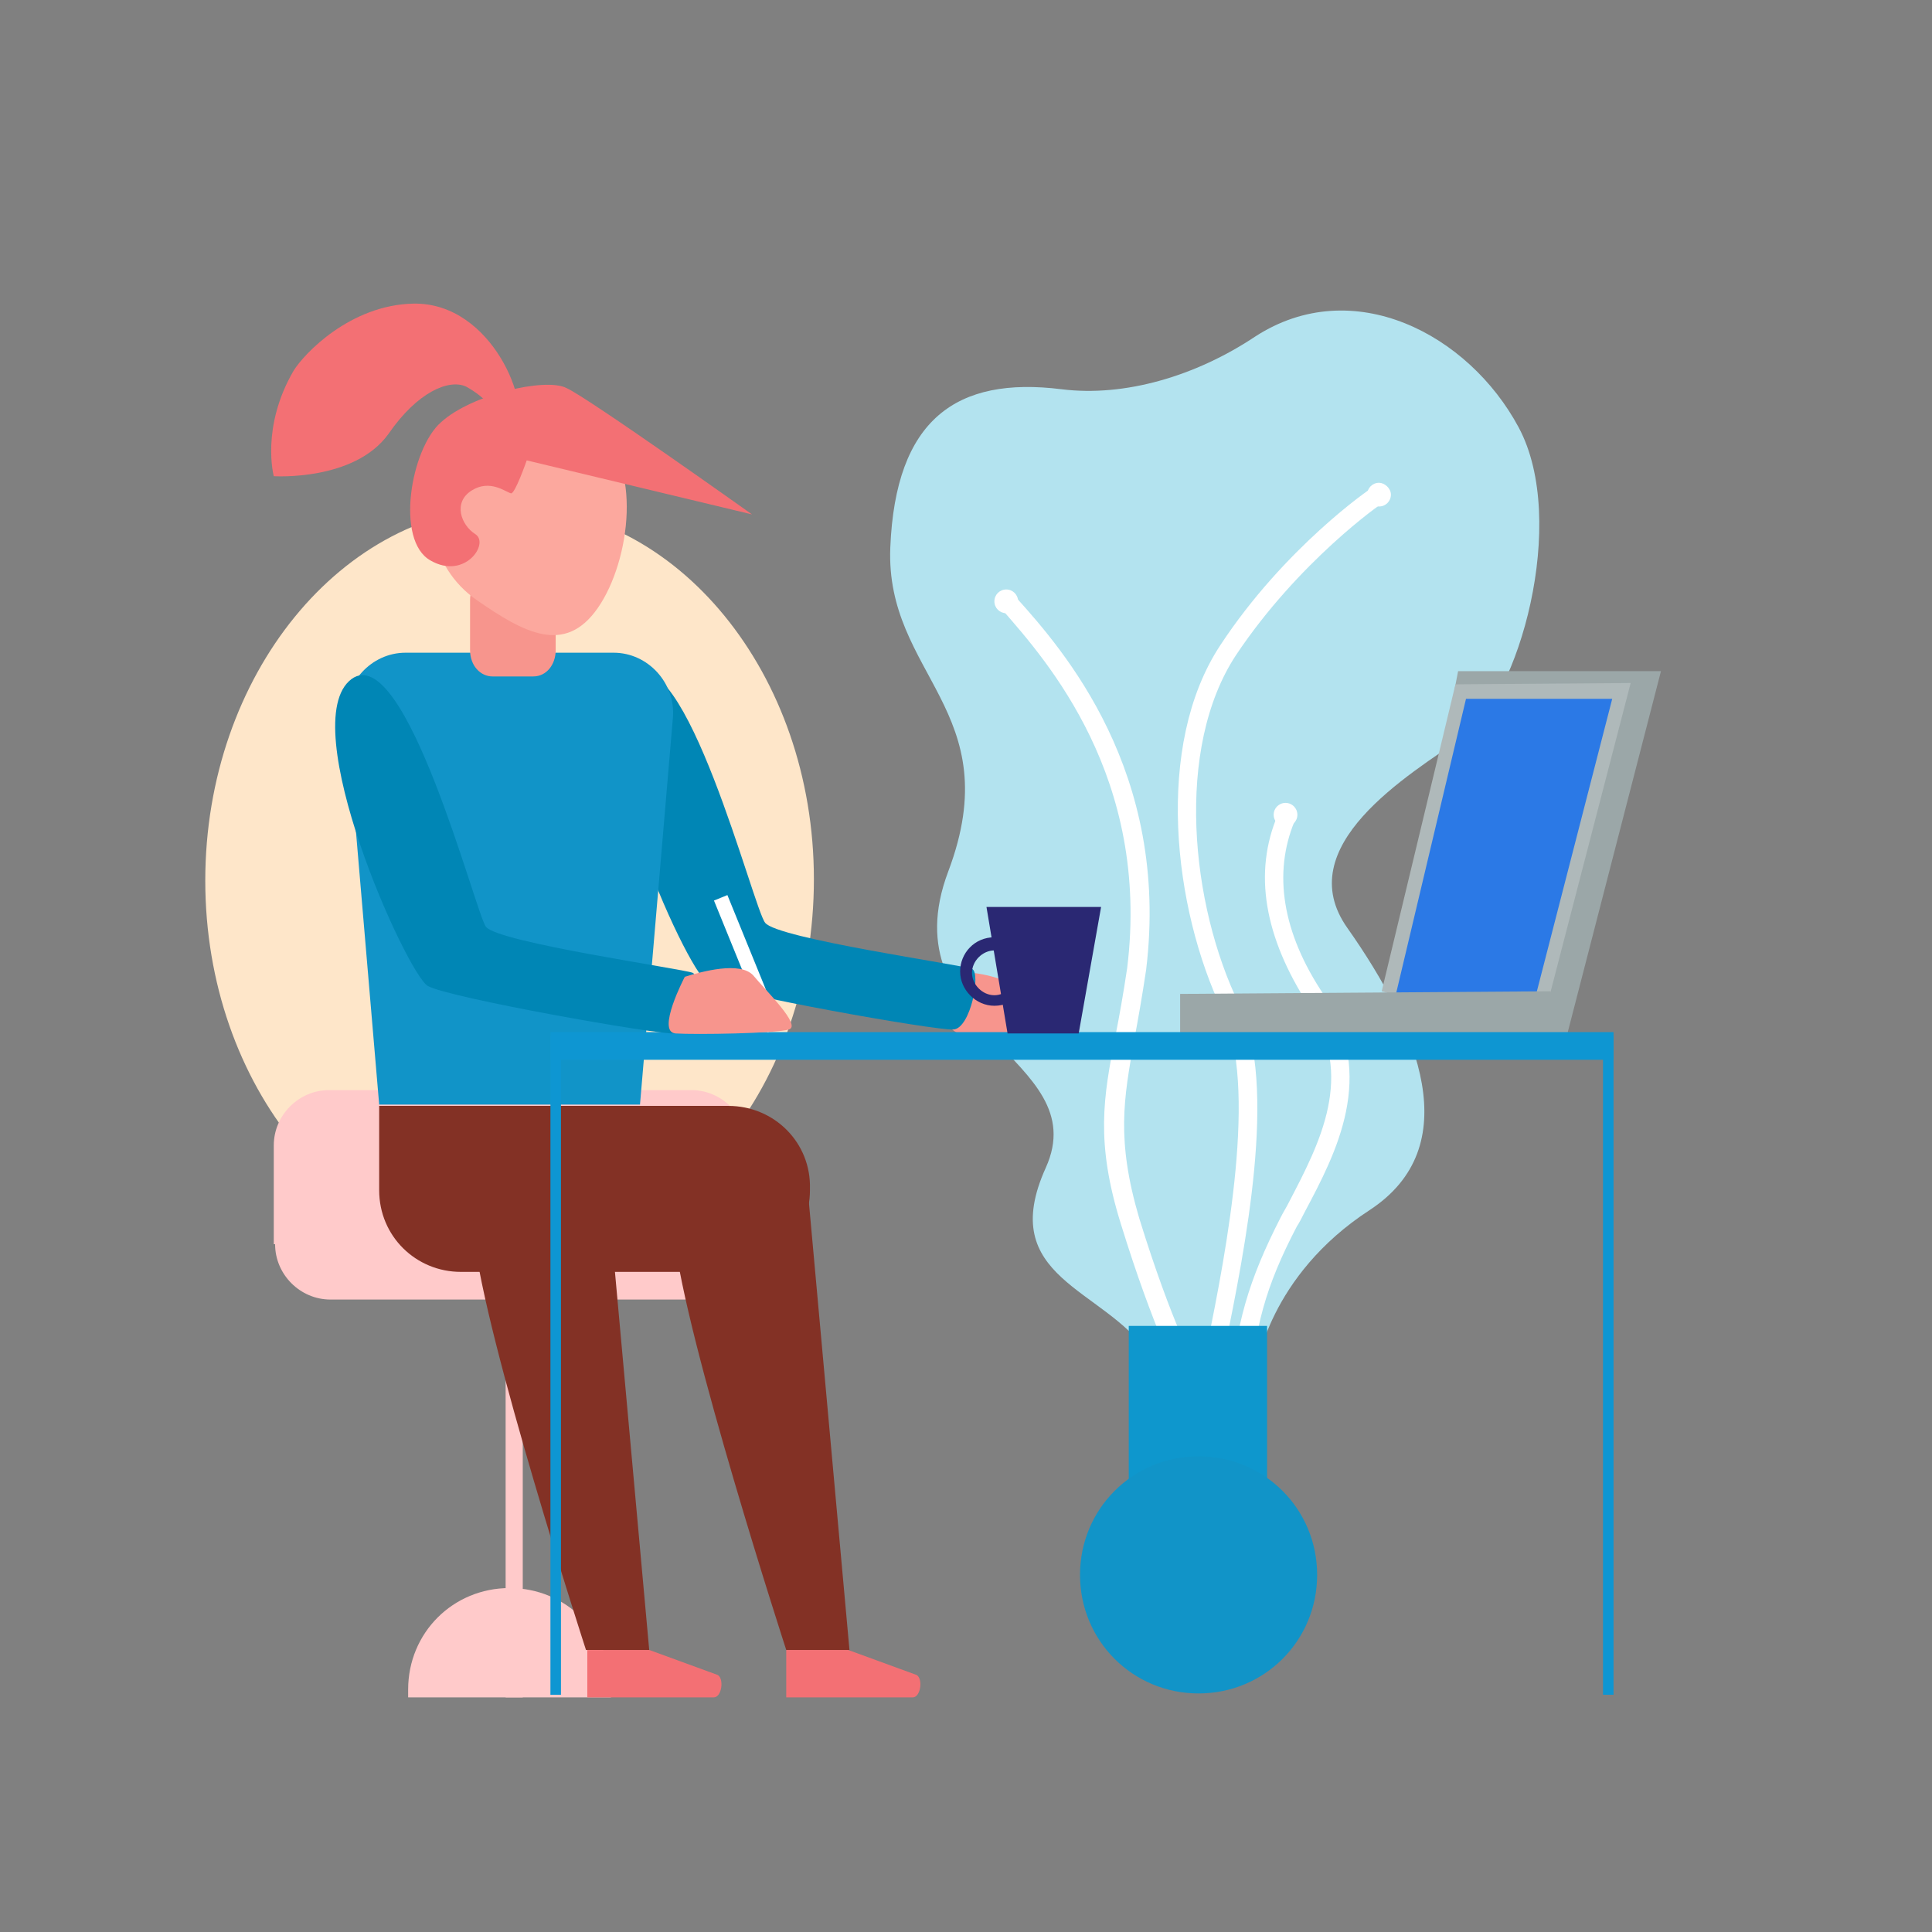
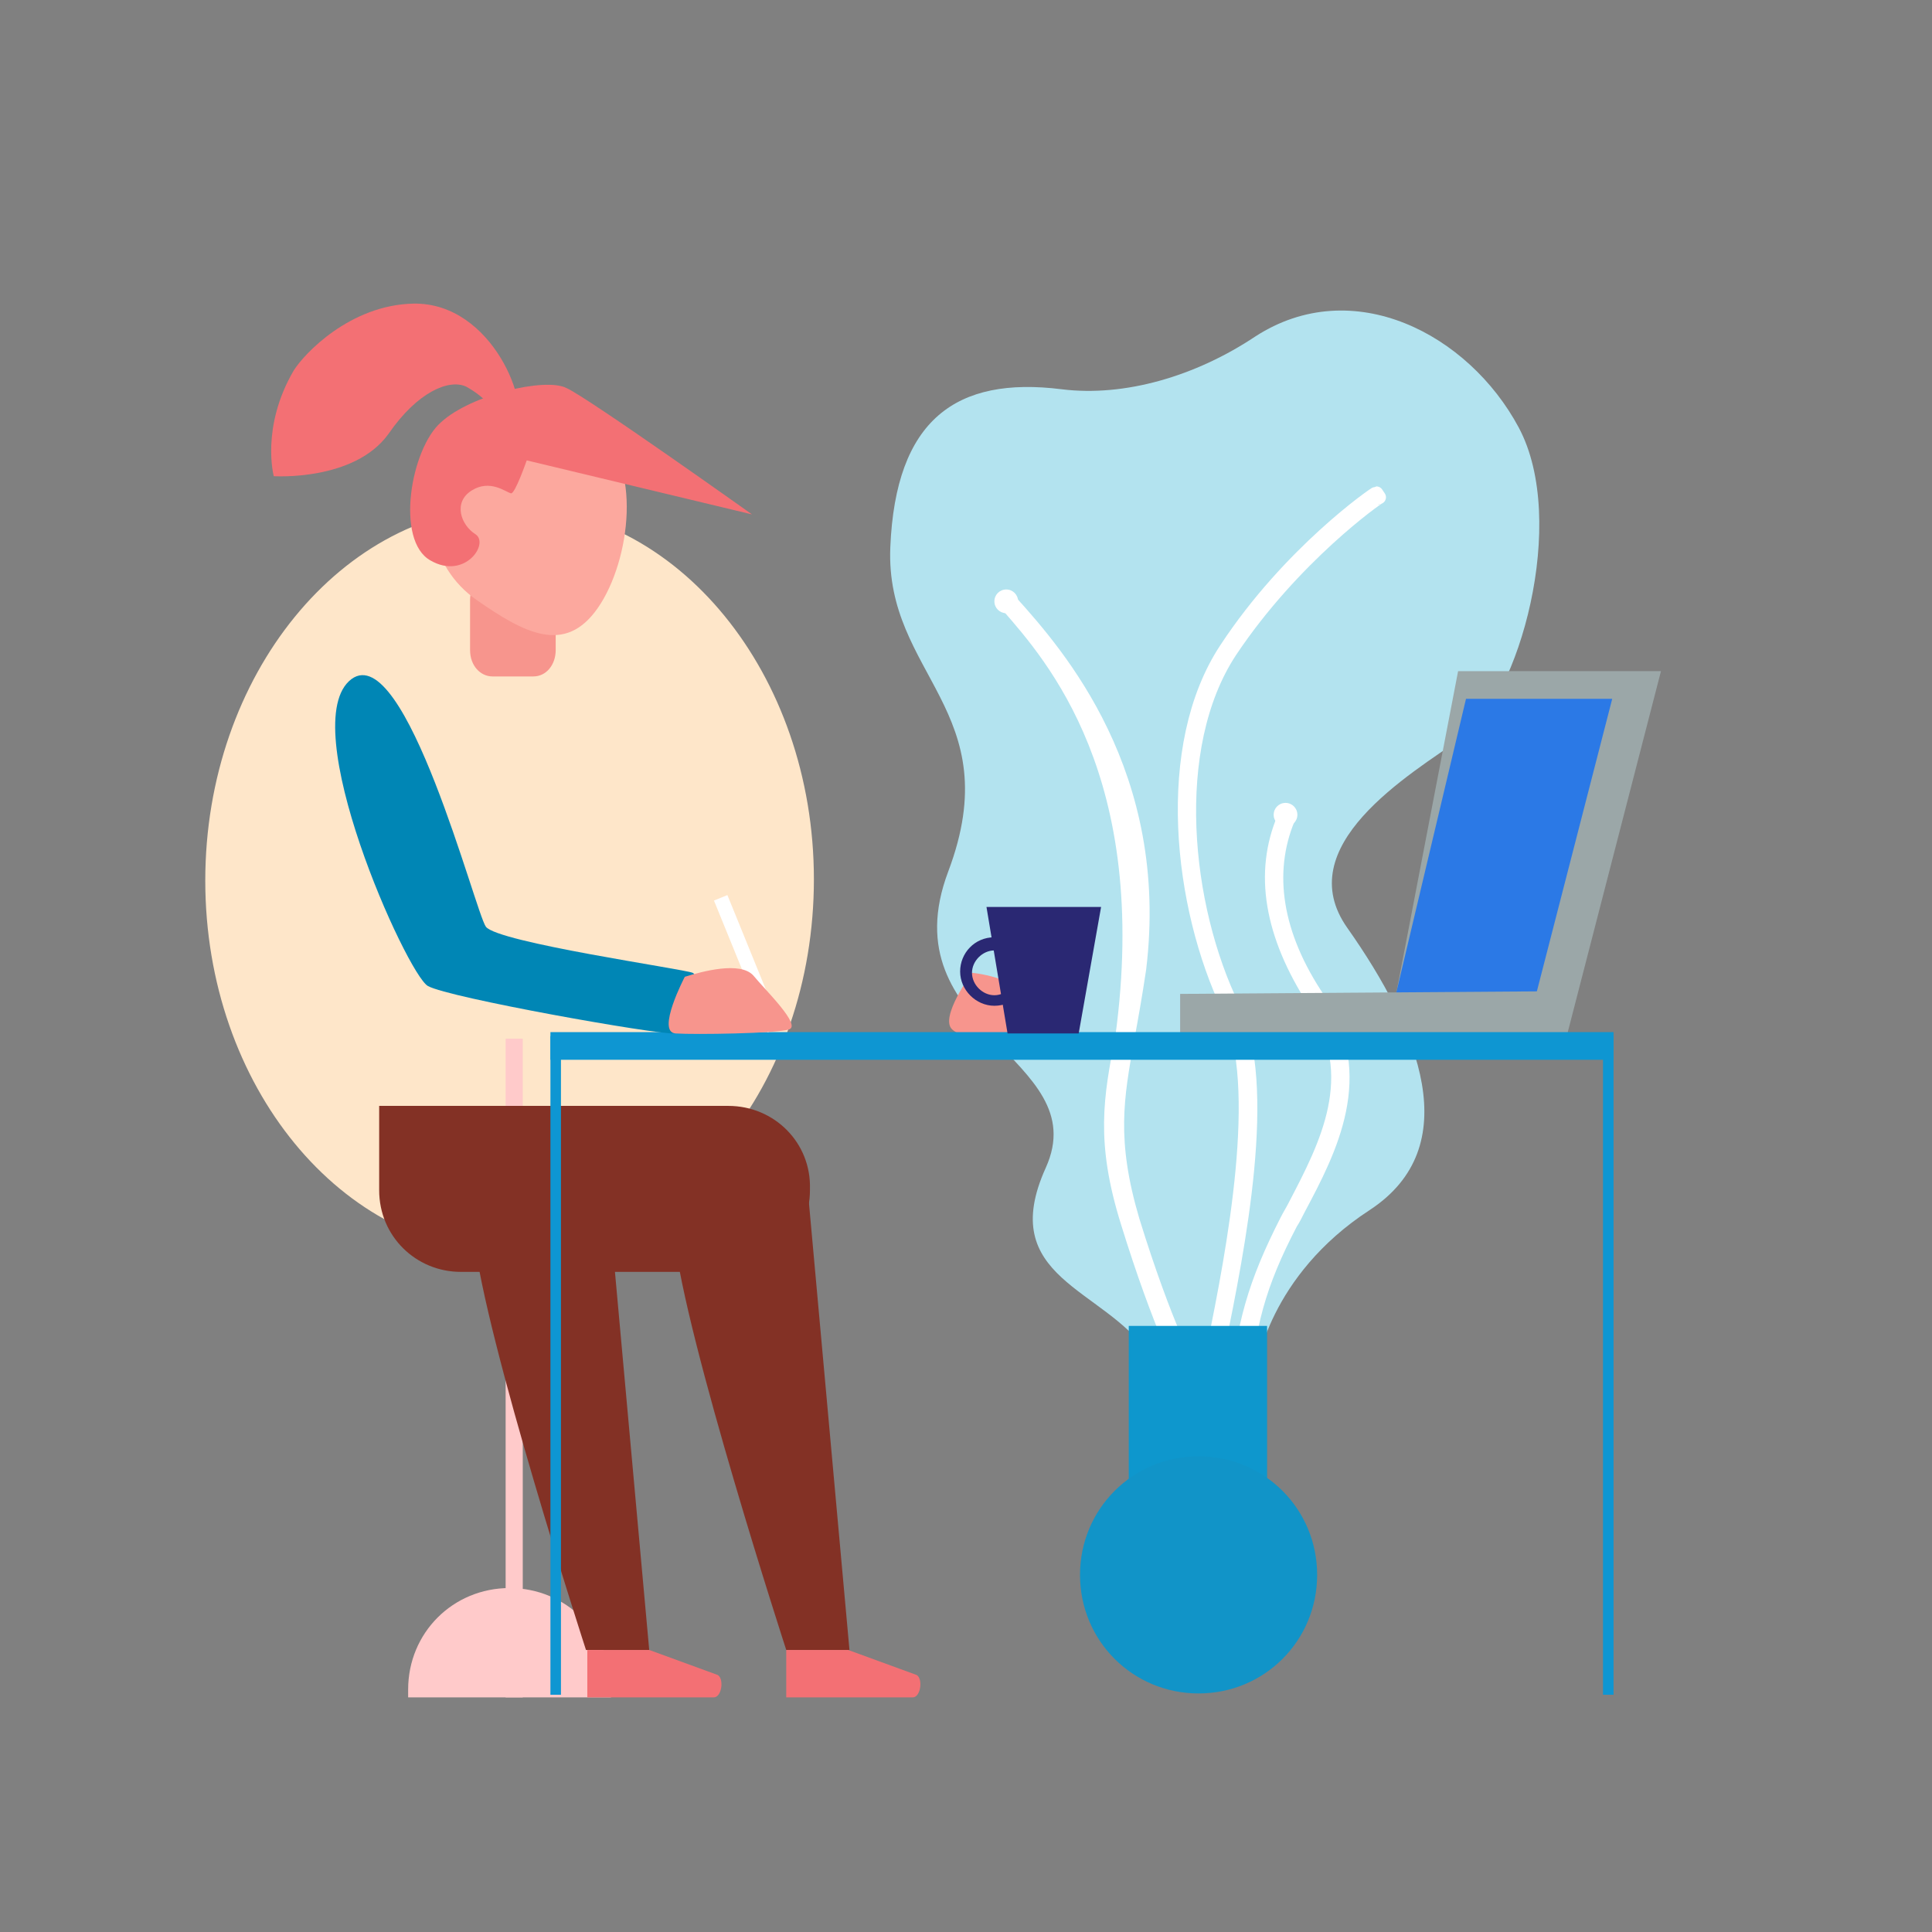
<svg xmlns="http://www.w3.org/2000/svg" width="140" height="140" viewBox="0 0 140 140" fill="none">
  <rect x="0" y="0" width="140" height="140" fill="#808080" stroke="none" />
  <path d="M83.225 98.084C79.98 93.311 72.152 92.642 75.779 84.624C79.407 76.605 64.324 74.791 68.715 63.145C73.106 51.498 64.133 48.921 64.515 39.661C64.897 30.401 69.288 27.251 76.925 28.206C81.507 28.779 86.662 27.251 90.958 24.387C98.022 19.805 106.423 24.196 110.05 30.974C113.678 37.752 110.05 50.639 106.041 53.408C102.031 56.176 93.44 61.331 97.64 67.25C102.89 74.696 106.232 83.096 99.263 87.678C91.912 92.452 91.053 99.134 91.053 99.134L83.225 98.084Z" fill="#B3E3EF" />
  <path d="M87.617 102.093H87.235C87.235 101.425 87.522 99.707 87.999 97.416C89.335 90.829 91.722 78.61 89.049 73.073C85.517 65.722 84.18 54.076 88.858 47.012C93.44 40.043 99.645 35.747 99.741 35.747L99.932 36.034C99.836 36.034 93.727 40.33 89.144 47.203C84.562 54.172 85.803 65.722 89.335 72.977C92.104 78.61 89.717 90.447 88.285 97.511C87.903 99.707 87.617 101.425 87.617 102.093Z" fill="white" stroke="white" stroke-linejoin="round" />
-   <path d="M85.899 99.611C85.899 99.611 84.085 96.27 81.698 88.538C79.885 82.715 80.457 79.564 81.316 75.173C81.603 73.741 81.889 72.118 82.176 70.209C83.894 56.176 76.257 47.585 73.011 43.862L72.82 43.575L73.107 43.384L73.298 43.671C76.639 47.394 84.276 56.081 82.557 70.209C82.271 72.118 81.985 73.741 81.698 75.269C80.935 79.564 80.362 82.619 82.08 88.442C84.467 96.175 86.28 99.42 86.28 99.42L85.899 99.611Z" fill="white" stroke="white" stroke-linejoin="round" />
+   <path d="M85.899 99.611C85.899 99.611 84.085 96.27 81.698 88.538C79.885 82.715 80.457 79.564 81.316 75.173C83.894 56.176 76.257 47.585 73.011 43.862L72.82 43.575L73.107 43.384L73.298 43.671C76.639 47.394 84.276 56.081 82.557 70.209C82.271 72.118 81.985 73.741 81.698 75.269C80.935 79.564 80.362 82.619 82.08 88.442C84.467 96.175 86.28 99.42 86.28 99.42L85.899 99.611Z" fill="white" stroke="white" stroke-linejoin="round" />
  <path d="M90.003 101.33H89.622C90.003 96.079 90.958 92.929 93.249 88.442C93.44 88.06 93.631 87.774 93.822 87.392C96.113 83.001 98.786 77.942 95.254 72.596C92.104 67.727 91.34 63.24 93.058 59.231L93.345 59.326C91.722 63.24 92.39 67.727 95.54 72.405C99.168 77.942 96.399 83.287 94.108 87.583C93.917 87.965 93.726 88.347 93.535 88.633C91.244 93.025 90.385 96.079 90.003 101.33Z" fill="white" stroke="white" stroke-linejoin="round" />
  <path d="M100.6 74.982L105.659 48.635H120.36L113.582 74.886L100.6 74.982Z" fill="#9BA7A8" />
-   <path d="M100.123 71.832L105.468 49.589L118.165 49.493L111.578 74.886L100.123 71.832Z" fill="#AFB9BA" />
  <path d="M100.886 73.168L106.232 50.639H116.828L111.196 72.5L100.886 73.168Z" fill="#2B79E6" />
  <path d="M70.434 70.496C71.579 70.591 74.252 71.259 74.252 72.405C74.252 73.646 73.393 74.887 73.011 74.887C72.629 74.887 70.052 75.555 69.002 74.6C68.047 73.741 70.434 70.496 70.434 70.496Z" fill="#F7958D" />
  <path d="M113.583 74.981H85.517V72.022L112.342 71.831L113.583 74.981Z" fill="#9BA7A8" />
  <path d="M14.875 63.813C14.875 78.705 24.803 90.733 36.927 90.733C49.146 90.733 58.978 78.61 58.978 63.718C58.978 48.826 49.05 36.702 36.927 36.702C24.803 36.797 14.875 48.921 14.875 63.813Z" fill="#FEE6C9" />
  <path d="M29.576 123C29.576 122.809 29.576 122.618 29.576 122.427C29.576 118.322 32.822 115.076 36.927 115.076C41.032 115.076 44.277 118.322 44.277 122.427C44.277 122.618 44.277 122.809 44.277 123H29.576Z" fill="#FFCACA" />
  <path d="M37.881 75.268H36.64V122.999H37.881V75.268Z" fill="#FFCACA" />
-   <path d="M19.935 90.161C19.935 92.356 21.749 94.17 23.944 94.17H50.101C52.296 94.17 54.11 92.356 54.11 90.161V83.001C54.11 80.805 52.296 78.992 50.101 78.992H23.849C21.653 78.992 19.839 80.805 19.839 83.001V90.161H19.935Z" fill="#FFCACA" />
  <path d="M52.773 80.137H27.476V86.247C27.476 89.588 30.149 92.165 33.395 92.165H52.773C56.115 92.165 58.692 89.493 58.692 86.247V86.151C58.788 82.81 56.115 80.137 52.773 80.137Z" fill="#833125" />
-   <path d="M45.709 48.921C41.509 52.072 49.718 70.305 51.246 71.164C52.773 72.023 67.856 74.696 69.097 74.601C70.338 74.505 71.102 70.496 70.434 70.209C69.766 69.923 56.305 68.014 55.446 66.868C54.587 65.818 49.623 46.057 45.709 48.921Z" fill="#0086B5" />
-   <path d="M27.476 80.042H46.377L48.764 51.976C48.955 49.494 46.95 47.298 44.468 47.298H29.385C26.903 47.298 24.898 49.494 25.089 51.976L27.476 80.042Z" fill="#1194C8" />
  <g clip-path="url(#clip0)">
    <path d="M35.686 49.017H38.645C39.6 49.017 40.268 48.157 40.268 47.107V43.48C40.268 42.43 39.504 41.571 38.645 41.571H35.686C34.731 41.571 34.063 42.43 34.063 43.48V47.107C34.063 48.253 34.827 49.017 35.686 49.017Z" fill="#F7958D" />
  </g>
  <path d="M43.323 44.052C40.936 47.488 37.977 45.865 34.54 43.479C31.104 41.092 30.245 36.415 32.631 32.978C35.018 29.541 39.695 28.682 43.132 31.069C46.569 33.455 45.709 40.615 43.323 44.052Z" fill="#FCA89E" />
  <path d="M38.168 33.361C38.168 33.361 37.308 35.843 37.022 35.747C36.64 35.652 35.495 34.697 34.158 35.556C32.822 36.416 33.395 38.038 34.445 38.707C35.495 39.375 33.681 42.048 31.199 40.616C28.621 39.184 29.767 32.502 31.963 30.593C34.158 28.588 39.504 27.347 41.031 28.11C42.559 28.779 54.492 37.275 54.492 37.275L38.168 33.361Z" fill="#F37074" />
  <path d="M58.406 84.814L61.556 119.563H56.974C56.974 119.563 49.623 96.938 48.86 89.588C48.096 82.237 53.442 83.478 53.442 83.478L58.406 84.814Z" fill="#833125" />
  <path d="M43.895 84.814L47.045 119.563H42.463C42.463 119.563 35.113 96.938 34.349 89.588C33.585 82.237 38.931 83.478 38.931 83.478L43.895 84.814Z" fill="#833125" />
  <path d="M61.46 119.562H56.974V122.999H66.138C66.711 122.999 66.902 121.663 66.424 121.376L61.46 119.562Z" fill="#F37074" />
  <path d="M47.046 119.562H42.559V122.999H51.723C52.296 122.999 52.487 121.663 52.01 121.376L47.046 119.562Z" fill="#F37074" />
  <path d="M116.923 74.791H39.886V76.796H116.923V74.791Z" fill="#0E96D2" />
  <path d="M40.649 75.077H39.886V122.808H40.649V75.077Z" fill="#0E96D2" />
  <path d="M116.923 75.077H116.16V122.808H116.923V75.077Z" fill="#0E96D2" />
  <path d="M72.057 67.918C70.625 67.918 69.575 69.063 69.575 70.4C69.575 71.736 70.72 72.882 72.057 72.882C73.489 72.882 74.539 71.736 74.539 70.4C74.539 69.063 73.393 67.918 72.057 67.918ZM72.057 72.118C71.198 72.118 70.434 71.354 70.434 70.495C70.434 69.636 71.198 68.872 72.057 68.872C72.916 68.872 73.68 69.636 73.68 70.495C73.68 71.354 72.916 72.118 72.057 72.118Z" fill="#2A2873" />
  <path d="M71.484 65.722H79.789L78.166 74.886H73.011L71.484 65.722Z" fill="#2A2873" />
  <path d="M37.309 30.879C38.55 29.638 35.781 21.905 29.958 22.001C25.376 22.096 22.035 25.628 21.271 26.869C18.884 30.974 19.839 34.506 19.839 34.506C19.839 34.506 25.662 34.888 28.144 31.452C30.244 28.397 32.535 27.442 33.776 28.015C36.545 29.542 36.449 31.738 37.309 30.879Z" fill="#F37074" />
  <path d="M25.471 49.207C21.271 52.358 29.481 70.591 31.008 71.45C32.535 72.309 47.618 74.982 48.859 74.886C50.1 74.791 50.864 70.782 50.196 70.495C49.528 70.209 36.068 68.3 35.208 67.154C34.445 66.104 29.385 46.343 25.471 49.207Z" fill="#0086B5" />
  <path d="M52.71 64.861L51.737 65.257L55.625 74.806L56.598 74.41L52.71 64.861Z" fill="white" />
  <path d="M49.623 70.782C50.864 70.4 53.633 69.636 54.587 70.686C55.446 71.737 58.119 74.314 57.165 74.6C56.305 74.887 50.387 74.982 48.955 74.887C47.523 74.791 49.623 70.782 49.623 70.782Z" fill="#F7958D" />
  <path d="M91.817 96.08H81.794V120.518H91.817V96.08Z" fill="#0E97CD" />
  <path d="M95.445 114.122C95.445 118.895 91.626 122.713 86.853 122.713C82.08 122.713 78.262 118.895 78.262 114.122C78.262 109.349 82.08 105.53 86.853 105.53C91.626 105.53 95.445 109.349 95.445 114.122Z" fill="#1194C8" />
  <path d="M73.775 43.575C73.775 44.053 73.393 44.434 72.916 44.434C72.439 44.434 72.057 44.053 72.057 43.575C72.057 43.098 72.439 42.716 72.916 42.716C73.393 42.716 73.775 43.098 73.775 43.575Z" fill="white" />
-   <path d="M100.791 35.843C100.791 36.32 100.409 36.702 99.931 36.702C99.454 36.702 99.072 36.32 99.072 35.843C99.072 35.366 99.454 34.984 99.931 34.984C100.313 34.984 100.791 35.366 100.791 35.843Z" fill="white" />
  <path d="M94.013 59.04C94.013 59.517 93.631 59.899 93.154 59.899C92.677 59.899 92.295 59.517 92.295 59.04C92.295 58.562 92.677 58.181 93.154 58.181C93.631 58.181 94.013 58.562 94.013 59.04Z" fill="white" />
  <defs>
    <clipPath id="clip0">
      <rect x="34.063" y="41.571" width="6.205" height="7.446" fill="white" />
    </clipPath>
  </defs>
</svg>